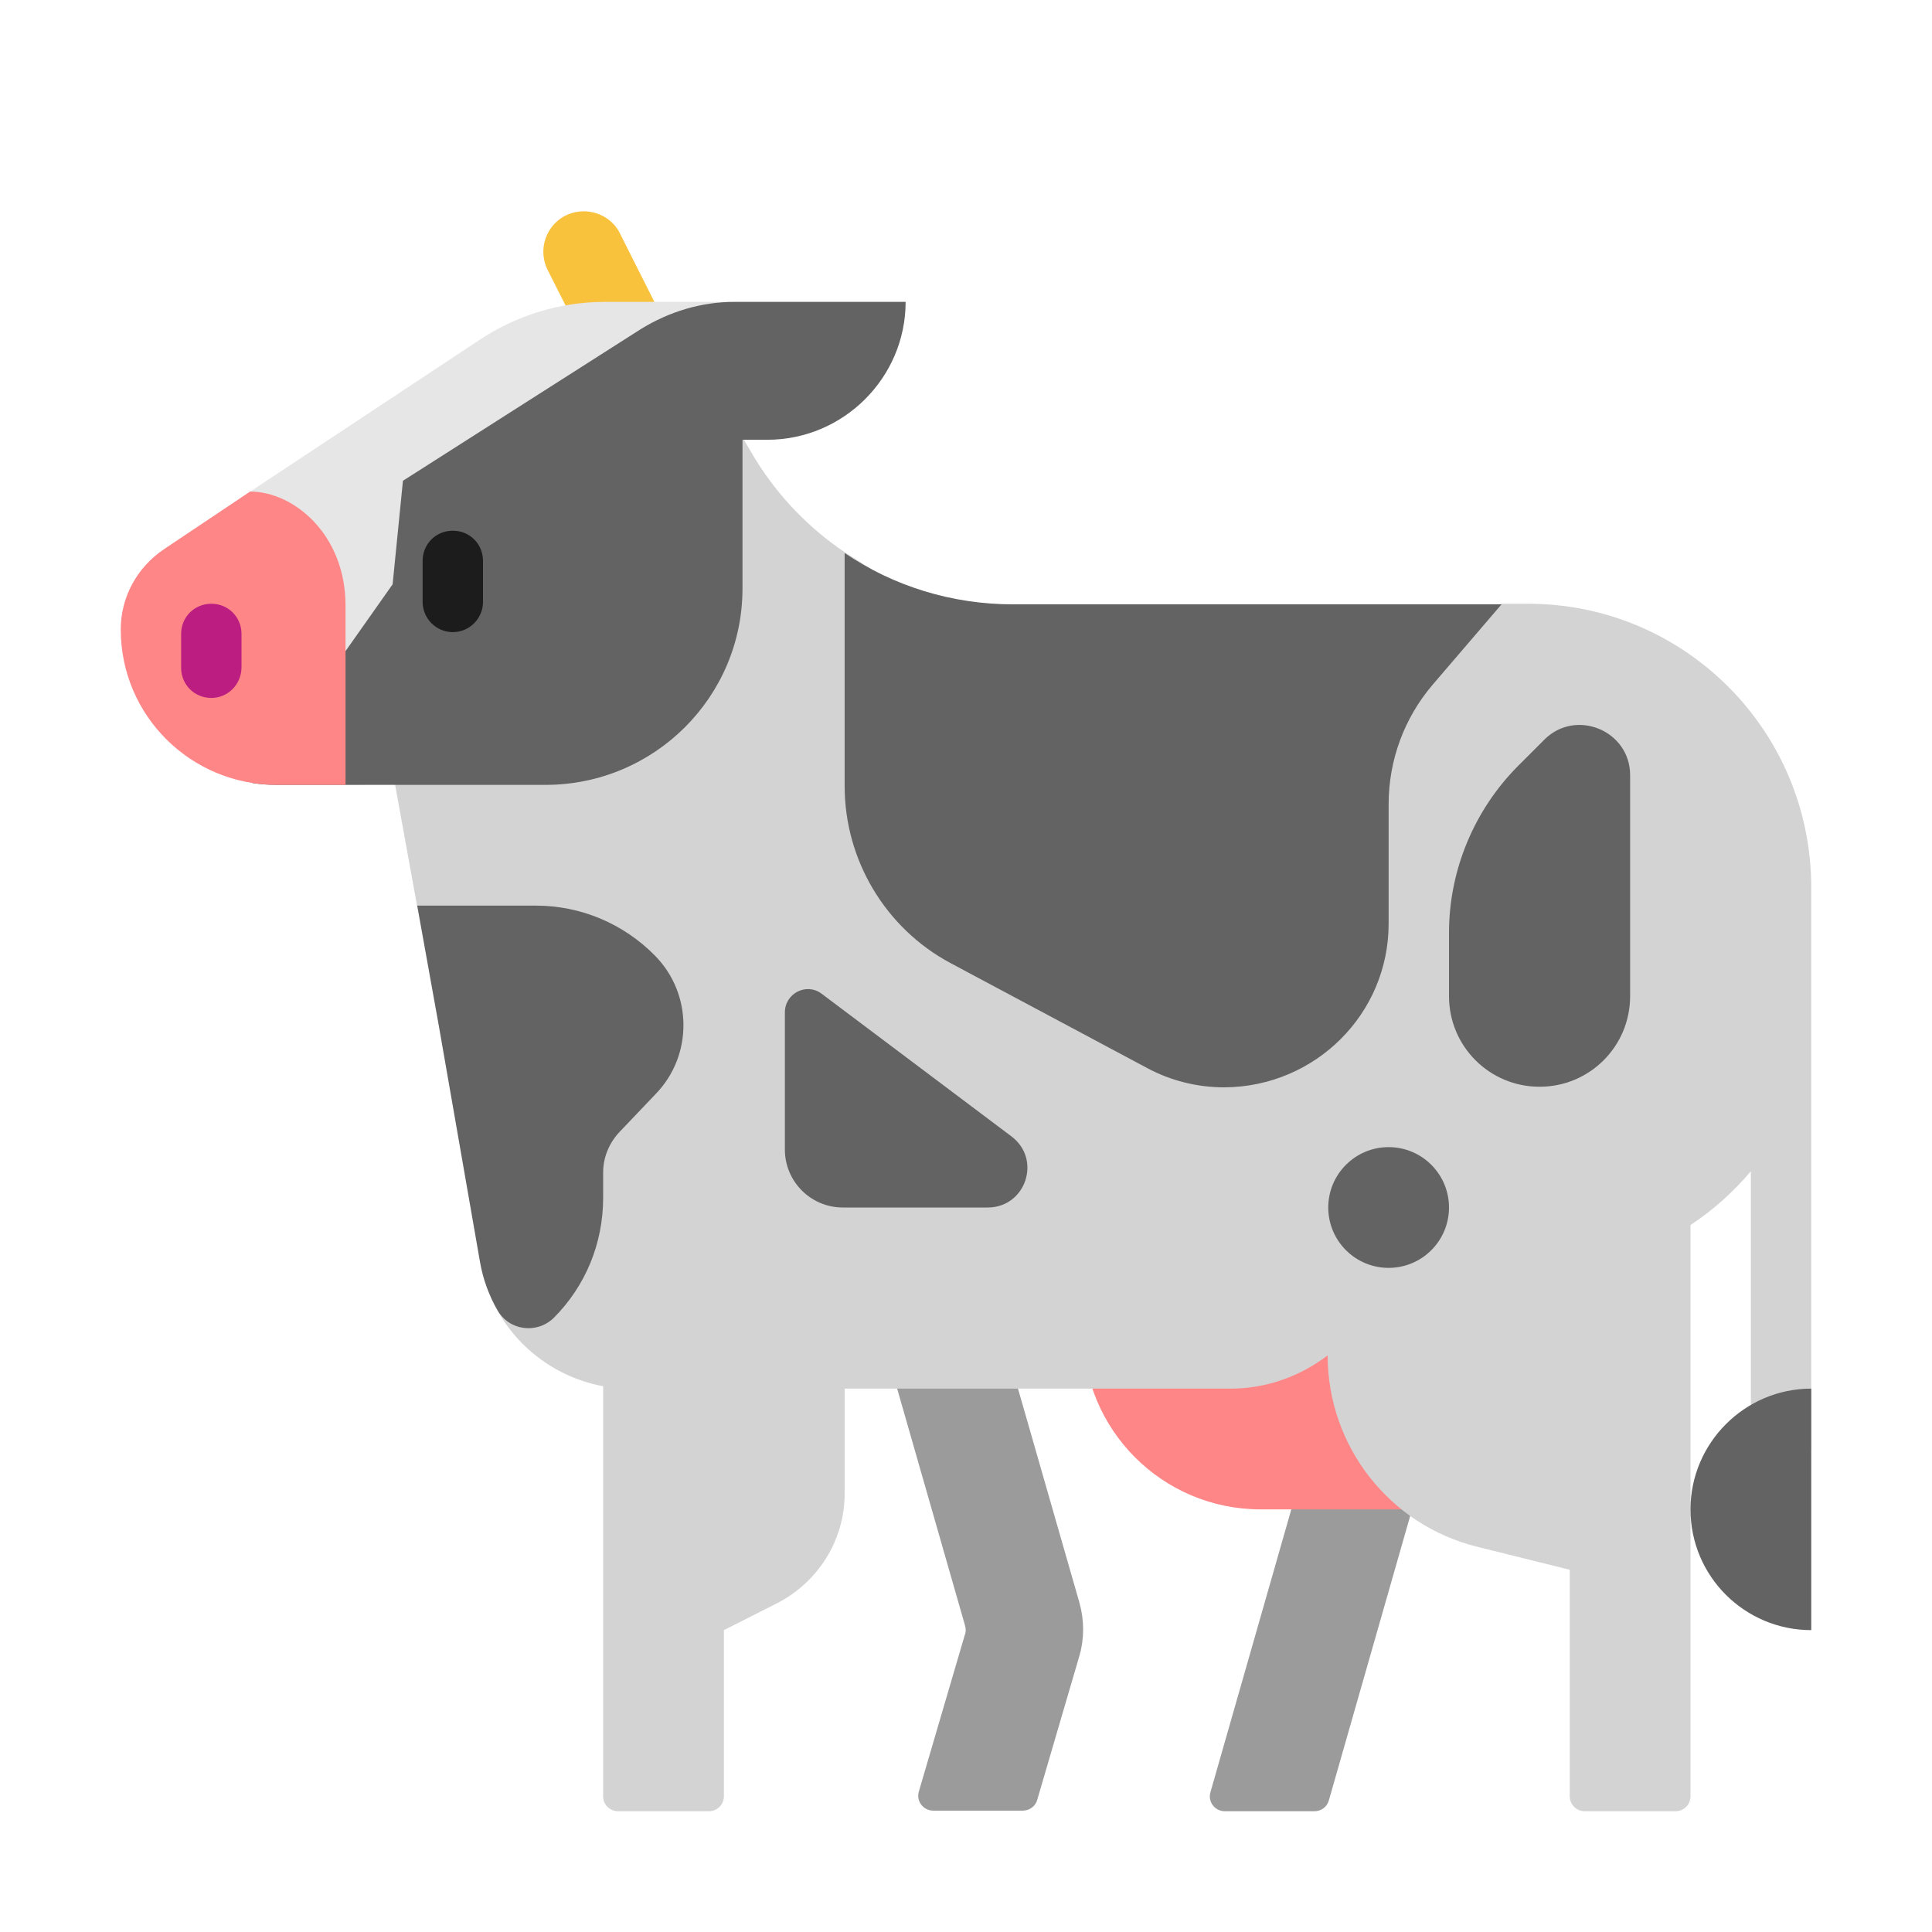
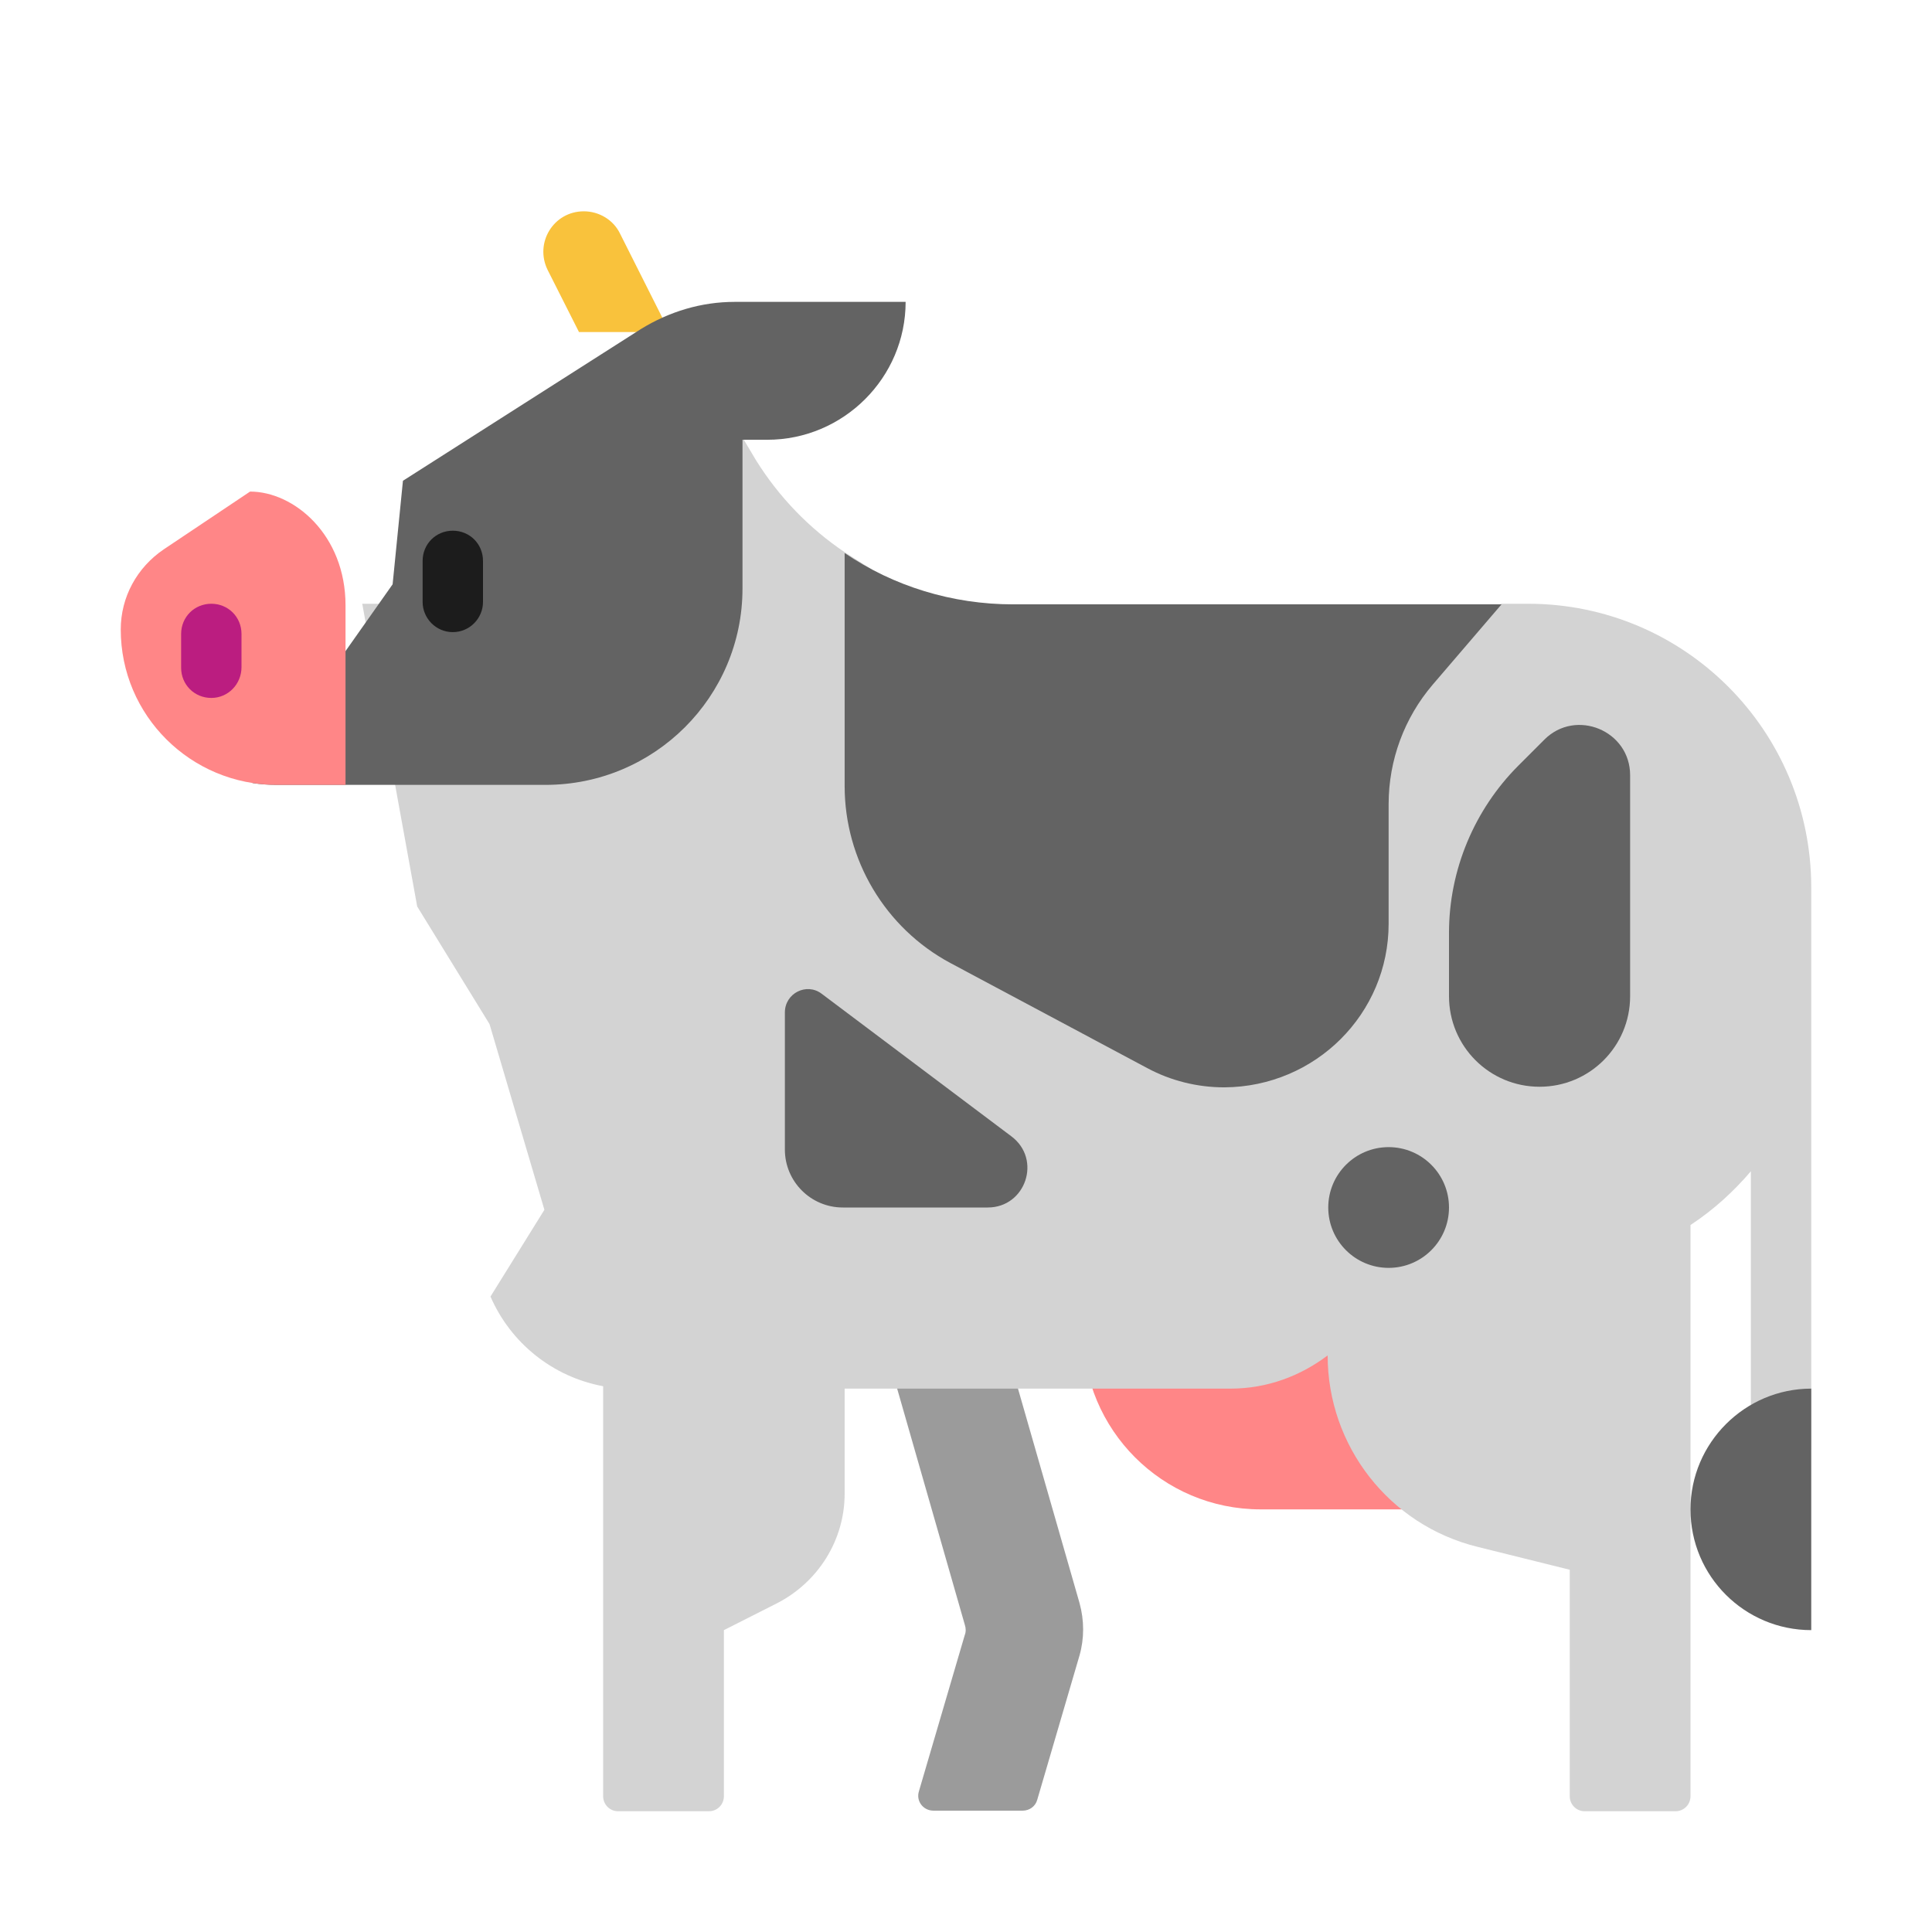
<svg xmlns="http://www.w3.org/2000/svg" viewBox="0 0 32 32" fill="none">
  <path d="M14 20H16L17.88 26.55C17.96 26.84 17.96 27.14 17.88 27.42L17.18 29.81C17.15 29.92 17.05 29.99 16.94 29.99H15.46C15.29 29.99 15.17 29.83 15.22 29.67L15.98 27.08C16 27.03 16 26.97 15.98 26.91L14 20Z" fill="#9B9B9B" />
-   <path d="M20.29 30H21.77C21.88 30 21.98 29.93 22.01 29.82L23.96 23H21.96L20.05 29.68C20 29.84 20.12 30 20.29 30Z" fill="#9B9B9B" />
  <path d="M25.94 25H20.88C19.25 25 17.94 23.68 17.94 22.06V19H25.94V25Z" fill="#FF8687" />
  <path d="M25.31 10H24.867L18.873 12.245L13.99 9.146C13.407 8.753 12.904 8.237 12.52 7.62L12.3 7.25L10.72 10H6L6.91 15.014L8.108 16.962L9.017 20.038L8.124 21.475C8.459 22.246 9.156 22.806 9.99 22.96V29.75C9.99 29.89 10.1 30 10.24 30H11.74C11.88 30 11.99 29.89 11.99 29.75V27L12.86 26.56C13.55 26.21 13.99 25.51 13.99 24.74V23H20.38C20.99 23 21.54 22.79 21.99 22.45C21.99 23.95 23.01 25.26 24.47 25.62L26 26V29.75C26 29.89 26.11 30 26.25 30H27.75C27.89 30 28 29.89 28 29.75V20.29C28.38 20.04 28.71 19.74 29 19.4V24.01H30V14.7C30 12.1 27.9 10 25.31 10Z" fill="#D3D3D3" />
  <path d="M9.07 4.47L9.59 5.5H11.09L10.27 3.87C10.16 3.64 9.92 3.5 9.67 3.5C9.17 3.5 8.85 4.02 9.07 4.47Z" fill="#F9C23C" />
-   <path d="M10.016 5H12.141L6.035 13H5.681L2.637 10.939L4.117 8.16L7.915 5.648C8.535 5.229 9.266 5 10.016 5Z" fill="#E6E6E6" />
  <path d="M6.503 9.678L4.182 12.97C4.312 12.99 4.442 13 4.582 13H9.035C10.837 13 12.298 11.544 12.298 9.748V7.284H12.708C13.969 7.284 15 6.257 15 5H12.168C11.617 5 11.087 5.16 10.617 5.449L6.674 7.963L6.503 9.678Z" fill="#636363" />
-   <path d="M25.58 12.25L25.15 12.68C24.42 13.41 24 14.41 24 15.45V16.5C24 17.33 24.67 18 25.5 18C26.33 18 27 17.33 27 16.5V12.84C27 12.1 26.1 11.73 25.58 12.25Z" fill="#636363" />
+   <path d="M25.58 12.25L25.15 12.68C24.42 13.41 24 14.41 24 15.45V16.5C24 17.33 24.67 18 25.5 18C26.33 18 27 17.33 27 16.5V12.84C27 12.1 26.1 11.73 25.58 12.25" fill="#636363" />
  <path d="M30 23C28.9 23 28 23.9 28 25C28 26.11 28.9 27 30 27V23Z" fill="#636363" />
  <path d="M13.61 16.46L16.75 18.82C17.26 19.2 16.99 20 16.36 20H13.96C13.43 20 13 19.57 13 19.04V16.77C13 16.45 13.36 16.27 13.61 16.46Z" fill="#636363" />
-   <path d="M6.91 15L7.27 17L7.95 20.9C8 21.19 8.1 21.46 8.24 21.7C8.43 22.04 8.89 22.1 9.17 21.83C9.7 21.3 9.99 20.59 9.99 19.84V19.42C9.99 19.17 10.09 18.93 10.26 18.75L10.86 18.12C11.48 17.48 11.47 16.46 10.85 15.83C10.33 15.3 9.62 15 8.88 15H6.91Z" fill="#636363" />
  <path d="M24 20C24 20.552 23.552 21 23 21C22.448 21 22 20.552 22 20C22 19.448 22.448 19 23 19C23.552 19 24 19.448 24 20Z" fill="#636363" />
  <path d="M23 13.32V15.3C23 16.79 21.79 18 20.28 18.01C19.83 18.01 19.39 17.9 19 17.69L15.74 15.95C14.66 15.37 13.99 14.24 13.99 13.02V9.16C14.8 9.71 15.77 10.01 16.78 10.01H24.87L23.73 11.34C23.26 11.89 23 12.59 23 13.32Z" fill="#636363" />
  <path d="M5.723 13V10.027C5.723 8.86 4.872 8.142 4.142 8.142L2.711 9.1C2.27 9.399 2 9.888 2 10.426C2 11.853 3.161 13 4.582 13H5.723Z" fill="#FF8687" />
  <path d="M7.5 10.47C7.22 10.47 7 10.24 7 9.97V9.29C7 9.01 7.22 8.79 7.5 8.79C7.78 8.79 8 9.01 8 9.29V9.97C8 10.24 7.78 10.47 7.5 10.47Z" fill="#1C1C1C" />
  <path d="M3.5 11.56C3.22 11.56 3 11.34 3 11.06V10.5C3 10.22 3.22 10 3.5 10C3.78 10 4 10.22 4 10.5V11.05C4 11.33 3.78 11.56 3.5 11.56Z" fill="#BB1D80" />
</svg>